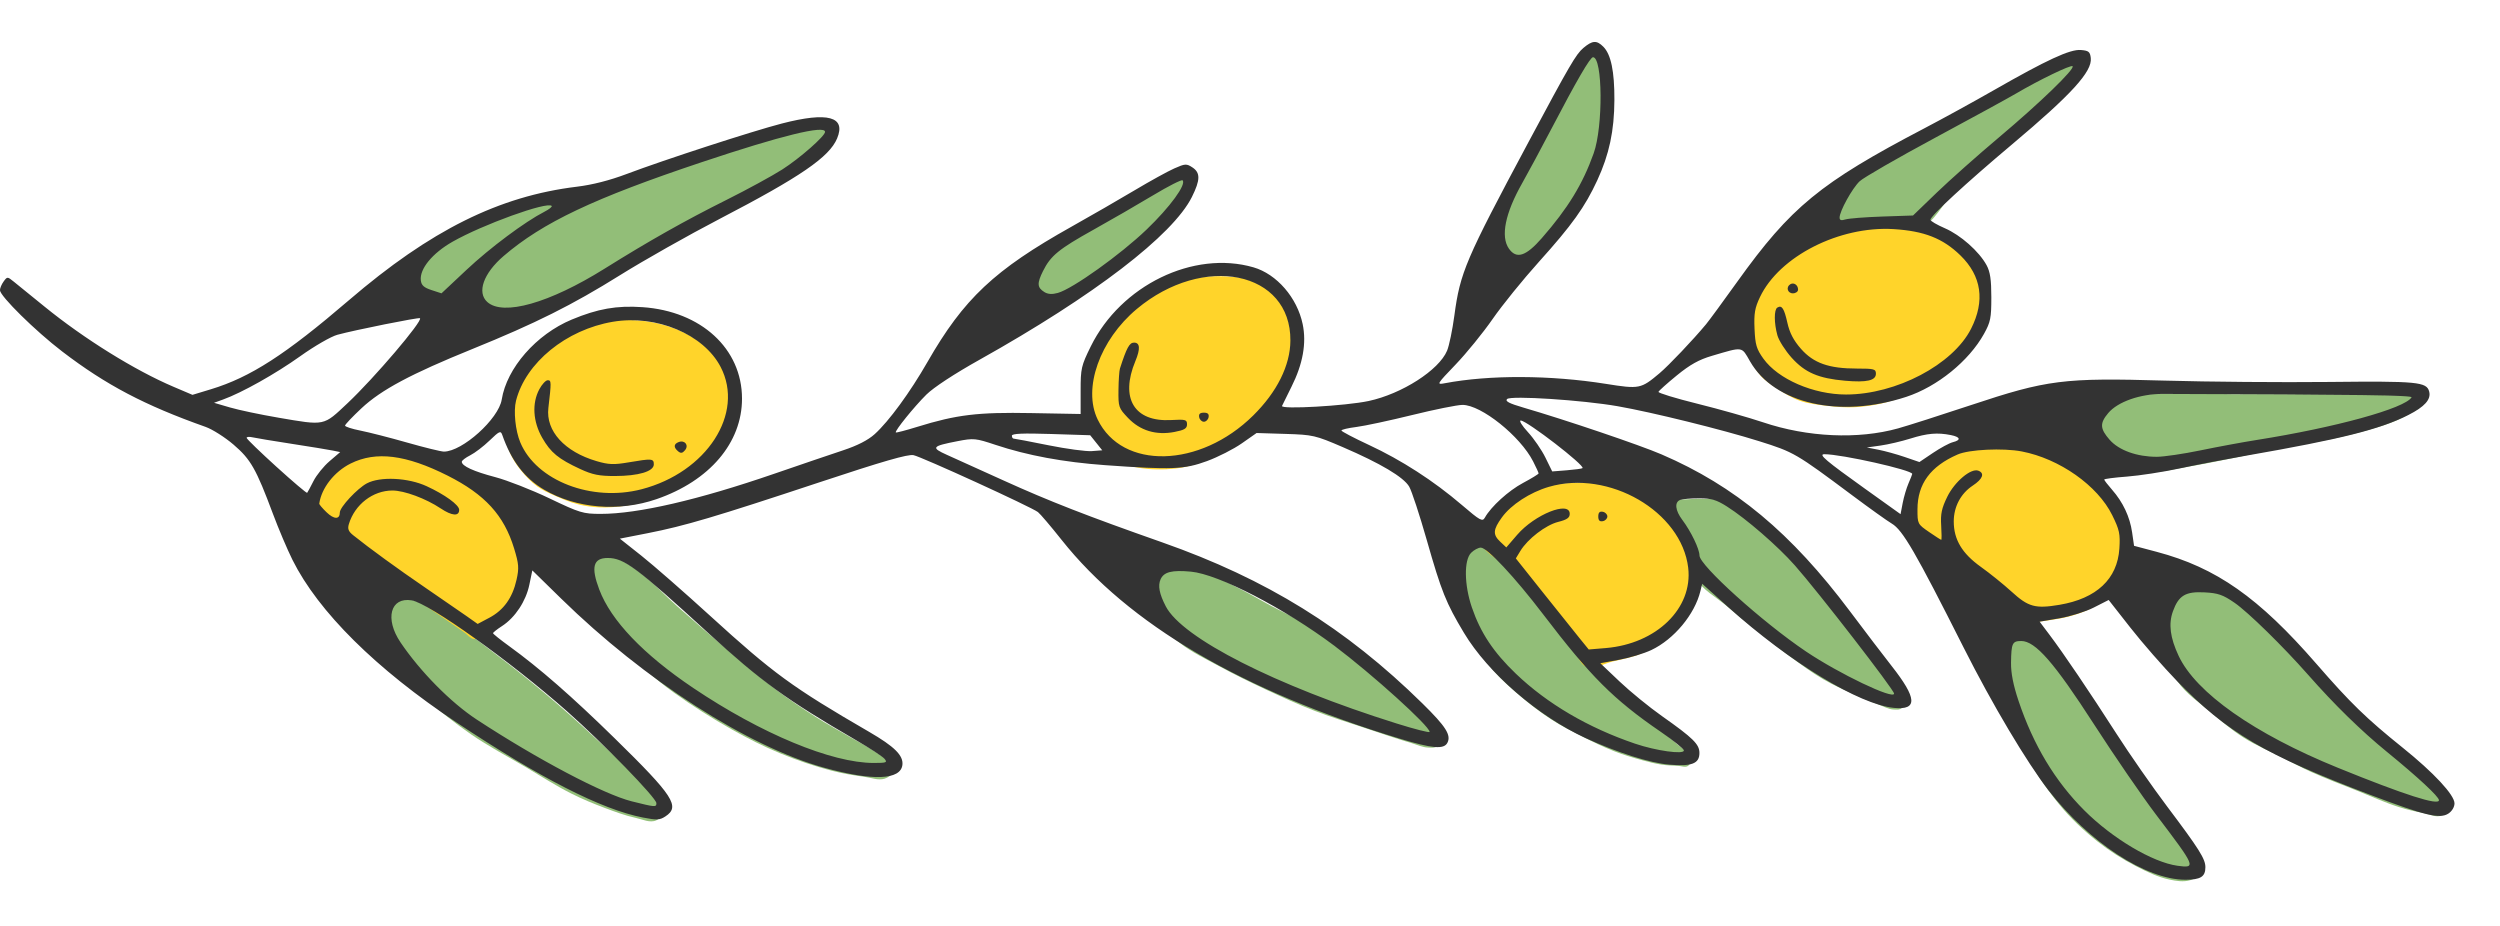
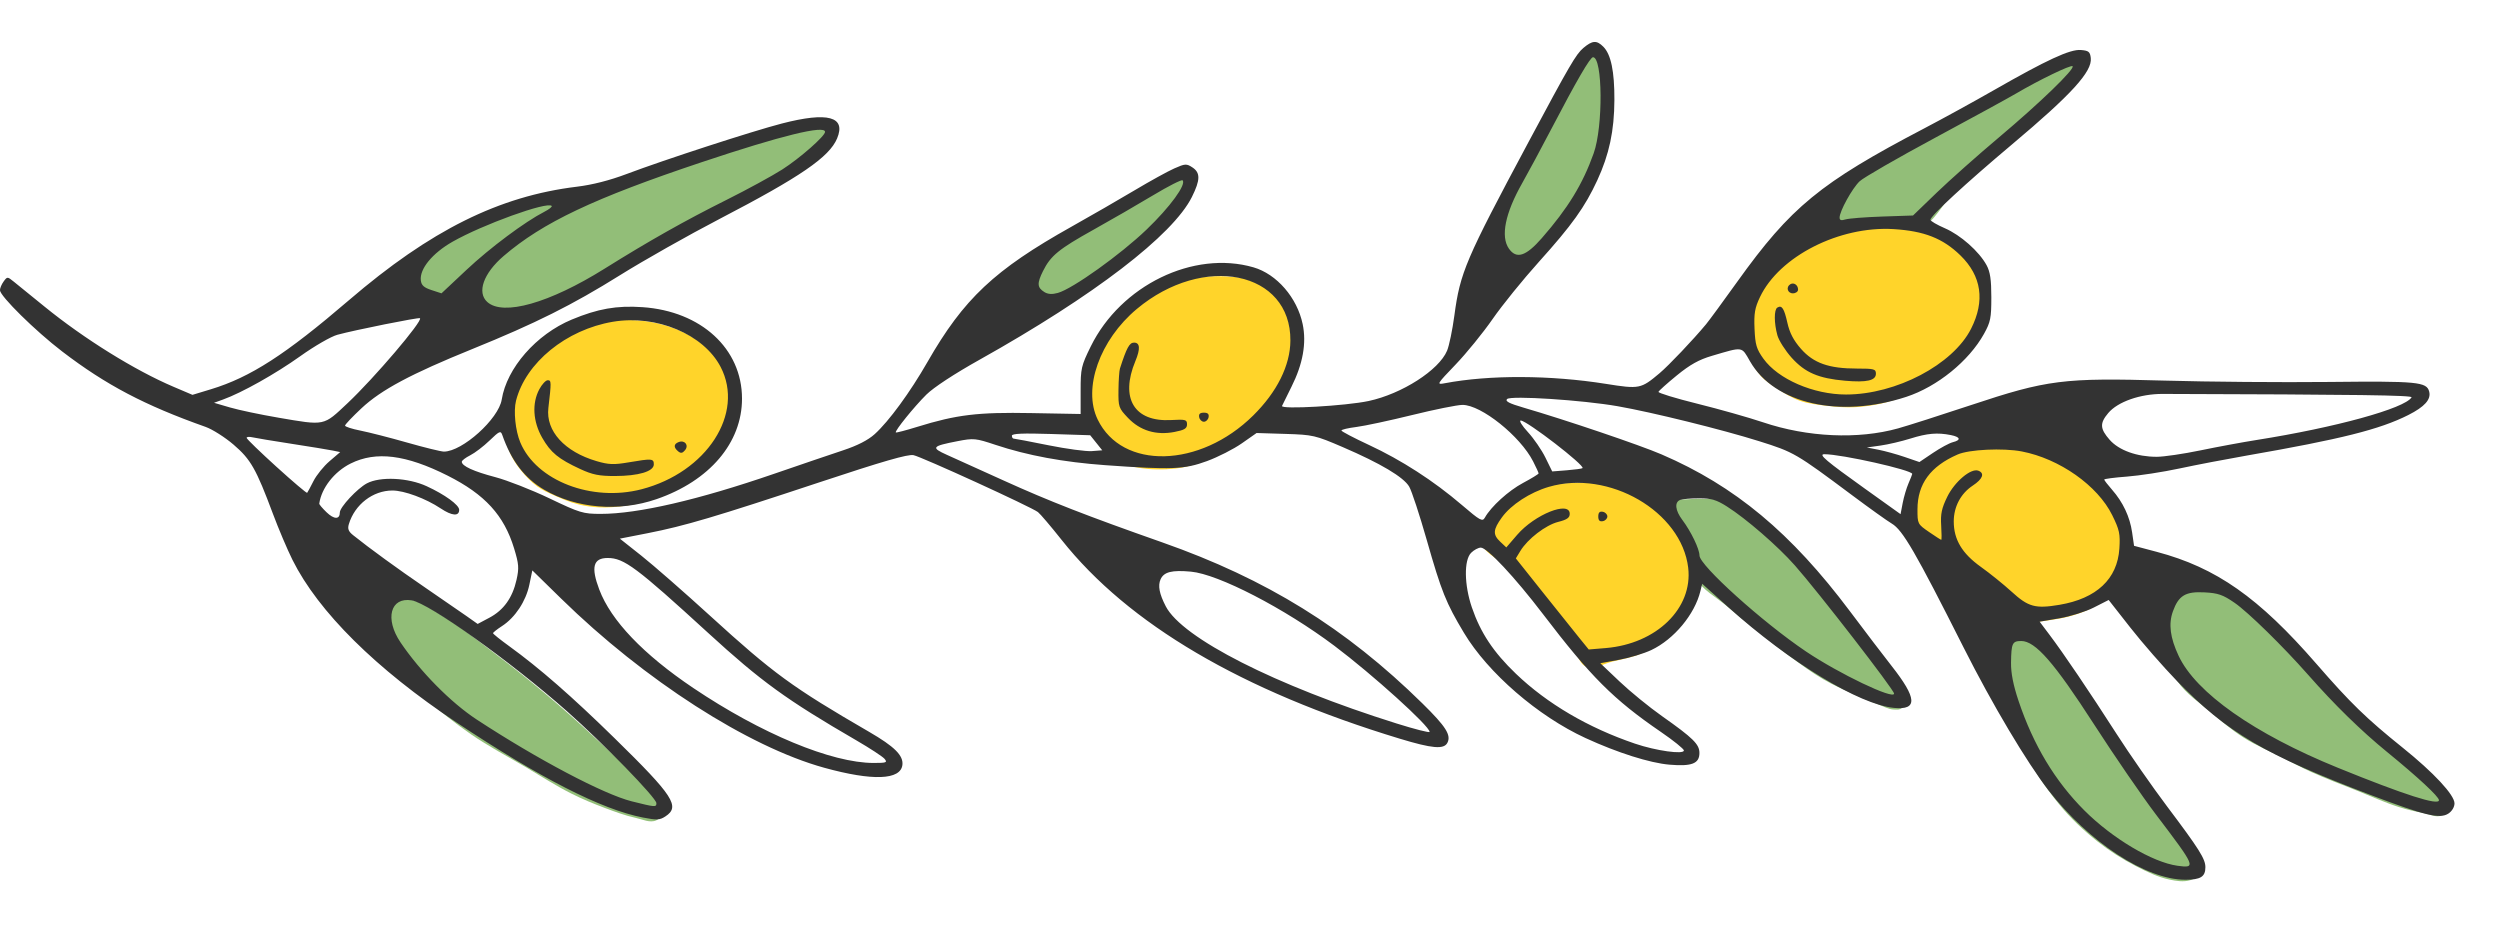
<svg xmlns="http://www.w3.org/2000/svg" viewBox="0 0 254.93 94.432" version="1.1" height="94.432mm" width="254.93mm">
  <defs>
    <filter color-interpolation-filters="sRGB" height="1.434" width="2.812" y="-.217" x="-.906" id="filter132">
      <feGaussianBlur stdDeviation="11.385" />
    </filter>
    <filter color-interpolation-filters="sRGB" height="1.589" width="1.863" y="-.294" x="-.431" id="filter131">
      <feGaussianBlur stdDeviation="12.029" />
    </filter>
    <filter color-interpolation-filters="sRGB" height="2.017" width="1.534" y="-.508" x="-.267" id="filter130">
      <feGaussianBlur stdDeviation="9.149" />
    </filter>
    <filter color-interpolation-filters="sRGB" height="1.64" width="1.771" y="-.32" x="-.386" id="filter129">
      <feGaussianBlur stdDeviation="8.17" />
    </filter>
    <filter color-interpolation-filters="sRGB" height="1.515" width="2.092" y="-.257" x="-.546" id="filter128">
      <feGaussianBlur stdDeviation="17.354" />
    </filter>
    <filter color-interpolation-filters="sRGB" height="1.627" width="1.792" y="-.314" x="-.396" id="filter127">
      <feGaussianBlur stdDeviation="14.129" />
    </filter>
    <filter color-interpolation-filters="sRGB" height="1.603" width="1.835" y="-.301" x="-.417" id="filter126">
      <feGaussianBlur stdDeviation="14.963" />
    </filter>
    <filter color-interpolation-filters="sRGB" height="1.566" width="1.917" y="-.283" x="-.459" id="filter125">
      <feGaussianBlur stdDeviation="13.146" />
    </filter>
    <filter color-interpolation-filters="sRGB" height="1.683" width="1.718" y="-.342" x="-.359" id="filter124">
      <feGaussianBlur stdDeviation="12.945" />
    </filter>
    <filter color-interpolation-filters="sRGB" height="1.663" width="1.741" y="-.332" x="-.37" id="filter123">
      <feGaussianBlur stdDeviation="12.522" />
    </filter>
    <filter color-interpolation-filters="sRGB" height="1.775" width="1.638" y="-.388" x="-.319" id="filter122">
      <feGaussianBlur stdDeviation="12.416" />
    </filter>
    <filter color-interpolation-filters="sRGB" height="1.628" width="1.79" y="-.314" x="-.395" id="filter121">
      <feGaussianBlur stdDeviation="14.35" />
    </filter>
    <filter color-interpolation-filters="sRGB" height="1.364" width="1.43" y="-.182" x="-.215" id="filter120">
      <feGaussianBlur stdDeviation="6.362" />
    </filter>
    <filter color-interpolation-filters="sRGB" height="1.346" width="1.423" y="-.173" x="-.212" id="filter119">
      <feGaussianBlur stdDeviation="6.362" />
    </filter>
    <filter color-interpolation-filters="sRGB" height="1.373" width="1.411" y="-.186" x="-.205" id="filter118">
      <feGaussianBlur stdDeviation="6.362" />
    </filter>
    <filter color-interpolation-filters="sRGB" height="1.372" width="1.429" y="-.186" x="-.215" id="filter117">
      <feGaussianBlur stdDeviation="6.362" />
    </filter>
    <filter color-interpolation-filters="sRGB" height="1.331" width="1.439" y="-.165" x="-.22" id="filter116">
      <feGaussianBlur stdDeviation="6.362" />
    </filter>
    <filter color-interpolation-filters="sRGB" height="1.364" width="1.459" y="-.182" x="-.229" id="filter115">
      <feGaussianBlur stdDeviation="6.362" />
    </filter>
  </defs>
  <g transform="translate(72.128 -115.94)" />
  <g transform="rotate(90 149.37 141.25)">
    <g transform="matrix(.265 0 0 .265 -285.17 -156.53)">
      <g fill="#92be78">
-         <path filter="url(#filter132)" d="m1258.9 763.52c-0.241 9.473-0.388 18.949-0.466 28.425-0.1 12.193 0.064 24.387 0 36.58-0.039 7.456-0.476 14.915-0.233 22.367 0.168 5.138-0.137 10.405 1.165 15.378 0.977 3.731 2.353 7.583 4.893 10.485 1.518 1.734 3.661 2.932 5.825 3.728 1.619 0.595 3.45 1.103 5.126 0.699 3.037-0.732 5.72-2.933 7.689-5.359 1.754-2.162 2.386-5.046 3.262-7.689 0.93-2.807 1.944-5.667 2.097-8.621 0.24-4.618-1.105-9.185-1.864-13.747-1.974-11.87-4.716-23.599-6.99-35.415-1.433-7.449-2.558-14.96-4.194-22.367-0.95-4.304-2.021-8.585-3.262-12.815-0.899-3.063-1.807-6.137-3.029-9.087-0.864-2.086-1.812-4.156-3.029-6.058-1.072-1.676-1.792-4.203-3.728-4.66-1.082-0.255-2.413 0.472-3.029 1.398-1.247 1.877-0.176 4.504-0.233 6.757z" />
        <path filter="url(#filter131)" d="m1180.8 935.47c-6.167-6.356-11.812-13.197-17.708-19.804-4.432-4.966-8.765-10.022-13.281-14.912-3.429-3.713-6.612-7.705-10.485-10.951-1.717-1.439-3.372-3.431-5.592-3.728-0.974-0.13-2.283 0.094-2.796 0.932-1.353 2.211 0.315 5.24 1.165 7.689 1.904 5.488 5.778 10.079 8.621 15.145 4.083 7.276 8.068 14.606 12.116 21.901 4.959 8.938 9.974 17.845 14.912 26.794 2.737 4.96 4.365 10.701 8.155 14.912 3.286 3.651 7.621 6.407 12.116 8.388 2.551 1.125 5.694 3.175 8.155 1.864 0.955-0.509 1.092-1.95 1.165-3.029 0.204-3.026-1.645-5.855-2.097-8.854-0.522-3.464-0.615-6.983-0.699-10.485-0.101-4.193 1.852-8.712 0.233-12.582-2.481-5.929-9.504-8.668-13.98-13.281z" />
        <path filter="url(#filter130)" d="m1201.8 1091.6c-3.518-3.289-7.4-6.197-11.417-8.854-3.19-2.11-6.584-3.909-10.019-5.592-3.031-1.485-6.155-2.788-9.32-3.961-3.362-1.246-6.735-2.559-10.252-3.262s-7.132-0.893-10.718-0.932c-3.58-0.039-7.163 0.271-10.718 0.699-2.662 0.321-5.449 0.36-7.922 1.398-1.232 0.517-2.789 1.08-3.262 2.33-0.367 0.969 0.172 2.137 0.699 3.029 1.008 1.705 2.809 2.819 4.427 3.961 3.18 2.245 6.822 3.752 10.252 5.592 4.255 2.282 8.553 4.486 12.815 6.757 6.072 3.236 12.121 6.515 18.174 9.786 4.586 2.478 8.867 5.624 13.747 7.456 2.981 1.119 6.139 1.953 9.32 2.097 2.974 0.135 6.295 0.356 8.854-1.165 1.816-1.08 3.236-3.071 3.728-5.126 0.458-1.912-0.09-4.048-0.932-5.825-1.602-3.38-4.723-5.833-7.456-8.388z" />
        <path filter="url(#filter129)" d="m1210.9 1258.6c-2.859-3.647-5.736-7.289-8.854-10.718-2.586-2.844-5.316-5.562-8.155-8.155-2.24-2.045-4.467-4.141-6.99-5.825-1.531-1.022-3.154-1.957-4.893-2.563-1.568-0.546-3.33-1.492-4.893-0.932-1.142 0.409-2.213 1.588-2.33 2.796-0.435 4.498 4.265 7.969 6.524 11.883 2.996 5.191 6.283 10.21 9.32 15.378 3.26 5.548 6.194 11.287 9.553 16.776 1.552 2.535 2.82 5.325 4.893 7.456 2.178 2.24 4.824 4.114 7.689 5.359 2.04 0.886 4.306 1.556 6.524 1.398 1.569-0.112 3.332-0.502 4.427-1.631 1.367-1.411 1.755-3.63 1.864-5.592 0.123-2.221-0.544-4.47-1.398-6.524-1.53-3.68-4.246-6.748-6.524-10.019-2.157-3.098-4.428-6.116-6.757-9.087z" />
        <path filter="url(#filter128)" d="m1209.5 1445.7c-4.193-7.257-8.309-14.558-12.349-21.901-3.484-6.332-6.858-12.725-10.252-19.106-2.268-4.263-4.349-8.629-6.757-12.815-2.192-3.811-4.468-7.583-6.99-11.184-1.809-2.583-3.613-5.208-5.825-7.456-1.821-1.85-3.564-4.173-6.058-4.893-1.277-0.369-2.996-0.449-3.961 0.466-1.659 1.572-1.231 4.472-1.165 6.757 0.099 3.427 1.47 6.699 2.33 10.019 1.134 4.379 2.41 8.72 3.728 13.048 2.425 7.965 4.989 15.889 7.689 23.765 3.992 11.643 9.576 22.78 12.582 34.716 1.438 5.709 1.569 11.672 2.563 17.475 0.681 3.978 1.218 8.002 2.33 11.883 1.74 6.073 4.274 11.898 6.757 17.708 1.993 4.664 3.676 9.55 6.524 13.747 2.561 3.774 5.392 7.7 9.32 10.019 2.206 1.302 4.895 1.78 7.456 1.864 1.736 0.056 3.825 0.218 5.126-0.932 1.951-1.724 1.611-4.953 2.33-7.456 2.704-9.415 7.627-18.631 7.456-28.425-0.085-4.864-2.425-9.448-4.194-13.98-1.162-2.977-2.693-5.799-4.194-8.621-2.402-4.516-5.105-8.866-7.689-13.281-2.234-3.816-4.545-7.588-6.757-11.417z" />
        <path filter="url(#filter127)" d="m1407.5 1441.1c-6.073 5.236-11.314 11.37-16.776 17.242-5.732 6.163-11.354 12.435-16.776 18.872-5.376 6.383-10.571 12.92-15.611 19.572-5.141 6.786-10.536 13.433-14.912 20.736-2.356 3.933-5.27 7.832-6.058 12.349-0.363 2.078-0.287 4.426 0.699 6.291 1.004 1.899 2.878 3.449 4.893 4.194 2.331 0.862 5.021 0.5 7.456 0 5.215-1.07 10.271-3.306 14.679-6.291 4.002-2.709 7.04-6.64 10.252-10.252 4.997-5.62 9.706-11.519 13.98-17.708 4.632-6.708 8.443-13.947 12.582-20.969 3.463-5.876 7.194-11.611 10.252-17.708 2.121-4.23 3.937-8.615 5.592-13.048 1.426-3.82 2.864-7.665 3.728-11.65 0.563-2.599 2.067-5.518 0.932-7.922-0.552-1.169-1.97-2.131-3.262-2.097-4.783 0.126-8.026 5.263-11.65 8.388z" />
-         <path filter="url(#filter126)" d="m1327.4 1440.6c3.831-4.89 8.454-9.104 12.582-13.747 6-6.749 11.896-13.591 17.708-20.504 4.972-5.915 10.039-11.762 14.679-17.94 3.622-4.824 7.016-9.821 10.252-14.912 2.801-4.407 5.293-9.002 7.922-13.514 1.717-2.947 3.22-6.026 5.126-8.854 1.484-2.203 2.691-4.804 4.893-6.291 0.937-0.633 2.18-1.261 3.262-0.932 1.265 0.385 2.165 1.768 2.563 3.029 0.775 2.454-0.348 5.139-0.699 7.689-0.582 4.225-1.258 8.454-2.33 12.582-1.772 6.822-4.065 13.523-6.757 20.037-2.614 6.324-5.733 12.443-9.087 18.407-4.33 7.699-9.077 15.18-14.213 22.367-2.602 3.642-5.466 7.094-8.388 10.485-3.803 4.413-7.41 9.082-11.883 12.815-4.102 3.424-8.621 6.473-13.514 8.621-3.605 1.582-7.5 3.43-11.417 3.029-2.246-0.23-4.675-1.244-6.058-3.029-1.362-1.758-1.547-4.305-1.398-6.524 0.139-2.059 1.168-3.982 2.097-5.825 1.26-2.501 2.933-4.786 4.66-6.99z" />
-         <path filter="url(#filter125)" d="m1385.1 1138.6c-4.81 4.19-8.629 9.399-12.815 14.213-4.521 5.2-9.055 10.4-13.281 15.844-4.573 5.891-9.117 11.836-13.048 18.174-2.271 3.661-4.019 7.622-6.058 11.417-2.385 4.439-4.975 8.771-7.223 13.281-1.674 3.36-3.514 6.677-4.66 10.252-1.232 3.844-2.327 7.846-2.33 11.883 0 2.848-0.057 6.094 1.631 8.388 1.359 1.847 3.79 2.918 6.058 3.262 3.599 0.545 7.495-0.405 10.718-2.097 4.133-2.17 7.136-6.113 10.019-9.786 3.676-4.684 6.239-10.149 9.087-15.378 3.156-5.795 6.055-11.731 8.854-17.708 2.877-6.141 5.699-12.318 8.155-18.64 2.526-6.502 4.554-13.186 6.757-19.804 1.986-5.966 4.036-11.913 5.825-17.941 0.595-2.005 1.55-3.968 1.631-6.058 0.049-1.263 0.274-2.921-0.699-3.728-0.538-0.446-1.429-0.205-2.097 0-2.512 0.772-4.542 2.701-6.524 4.427z" />
-         <path filter="url(#filter124)" d="m1387 1049.4c-3.087 4.015-5.577 8.487-8.854 12.349-3.696 4.355-7.919 8.242-12.116 12.116-5.547 5.119-11.372 9.934-17.242 14.679-5.557 4.492-11.52 8.472-17.009 13.048-3.379 2.817-6.545 5.879-9.786 8.854-2.267 2.081-6.409 3.233-6.757 6.291-0.36 3.168 2.76 6.075 5.359 7.922 3.21 2.28 7.48 2.988 11.417 3.029 5.914 0.061 11.846-1.771 17.242-4.194 5.601-2.515 10.475-6.498 15.145-10.485 3.76-3.21 7.054-6.947 10.252-10.718 3.265-3.85 6.347-7.875 9.087-12.116 2.358-3.65 4.329-7.54 6.291-11.417 2.087-4.123 4.148-8.275 5.825-12.582 1.39-3.571 2.49-7.253 3.495-10.951 0.648-2.382 1.267-4.782 1.631-7.223 0.31-2.08 0.388-4.19 0.466-6.291 0.049-1.319 0.795-2.907 0-3.961-0.681-0.903-2.167-1.216-3.262-0.932-2.126 0.551-3.183 3.033-4.66 4.66-2.299 2.533-4.439 5.21-6.524 7.922z" />
        <path filter="url(#filter123)" d="m1365.1 963.43c-7.839 5.885-15.677 11.778-23.299 17.941-5.228 4.226-10.316 8.624-15.378 13.048-3.934 3.438-8.051 6.697-11.65 10.485-3.651 3.843-6.89 8.07-10.019 12.349-1.92 2.625-4.267 5.091-5.359 8.155-0.76 2.133-0.62 4.494-0.699 6.757-0.081 2.33 0.097 4.662 0.233 6.99 0.109 1.867-0.801 4.216 0.466 5.592 1.28 1.39 3.712 1.123 5.592 0.932 2.152-0.218 4.172-1.269 6.058-2.33 1.882-1.059 3.297-2.812 5.126-3.961 1.765-1.108 3.612-2.146 5.592-2.796 2.171-0.713 4.753-0.066 6.757-1.165 5.158-2.828 8.033-8.6 11.883-13.048 2.961-3.421 5.797-6.949 8.621-10.485 3.558-4.455 7.125-8.908 10.485-13.514 2.996-4.107 6.058-8.191 8.621-12.582 2.223-3.81 4.008-7.863 5.825-11.883 1.419-3.141 2.755-6.323 3.961-9.553 0.687-1.841 1.755-3.63 1.864-5.592 0.062-1.11 0.234-2.656-0.699-3.262-1.265-0.822-3.05 0.318-4.427 0.932-3.603 1.607-6.397 4.621-9.553 6.99z" />
        <path filter="url(#filter122)" d="m1417.5 858.58c-7.296 5.166-14.68 10.21-22.134 15.145-7.689 5.089-15.694 9.697-23.299 14.912-5.957 4.085-13.466 6.806-17.474 12.815-1.641 2.46-2.47 5.687-2.097 8.621 0.311 2.447 1.378 5.256 3.495 6.524 4.864 2.912 11.407 0.877 17.008 0 6.527-1.022 12.893-3.248 18.872-6.058 8.755-4.114 16.972-9.492 24.464-15.611 5.275-4.308 9.986-9.338 14.213-14.679 3.663-4.629 6.852-9.662 9.553-14.912 2.105-4.091 4.189-8.31 5.126-12.815 0.538-2.586 1.002-5.394 0.233-7.922-0.389-1.278-1.026-2.972-2.33-3.262-3.395-0.754-6.164 3.241-9.087 5.126-5.744 3.705-10.964 8.166-16.542 12.116z" />
        <path filter="url(#filter121)" d="m1414.3 747.91c-5.361 3.936-9.101 9.703-13.514 14.679-3.253 3.668-6.361 7.462-9.553 11.184-2.402 2.801-4.64 5.753-7.223 8.388-4.235 4.321-9.023 8.062-13.514 12.116-5.142 4.642-10.467 9.093-15.378 13.98-4.559 4.536-8.872 9.321-13.048 14.213-1.866 2.186-4.026 4.21-5.359 6.757-1.617 3.091-2.853 6.534-3.029 10.019-0.164 3.24 0.165 6.789 1.864 9.553 1.391 2.263 3.856 3.83 6.291 4.893 3.534 1.542 7.582 2.265 11.417 1.864 5.551-0.58 10.992-2.923 15.611-6.058 4.911-3.333 8.277-8.521 12.116-13.048 3.366-3.969 6.757-7.959 9.553-12.349 3.097-4.864 5.312-10.236 7.922-15.378 1.808-3.562 3.71-7.08 5.359-10.718 2.631-5.806 4.857-11.788 7.223-17.708 2.135-5.344 4.557-10.59 6.291-16.077 0.988-3.125 1.717-6.333 2.33-9.553 0.425-2.233 1.774-4.645 0.932-6.757-0.368-0.924-1.342-1.747-2.33-1.864-1.449-0.171-2.785 1-3.961 1.864z" />
      </g>
      <g fill="#ffd42a">
-         <path filter="url(#filter120)" d="m1351.8 1501.7c-1.099-2.446-2.81-4.606-4.613-6.59-1.651-1.816-3.564-3.41-5.601-4.778-1.591-1.068-3.299-2.003-5.107-2.636-2.907-1.018-5.987-2.01-9.061-1.812-4.281 0.275-8.201 2.545-12.192 4.119-4.207 1.659-8.796 2.813-12.356 5.602-3.632 2.846-5.958 7.068-8.567 10.874-2.743 4.001-5.429 8.095-7.414 12.521-2.146 4.786-3.937 9.815-4.778 14.992-0.652 4.012-0.604 8.151-0.165 12.192 0.286 2.635 0.666 5.353 1.812 7.743 1.117 2.328 3.006 4.218 4.778 6.096 1.709 1.811 3.504 3.6 5.601 4.943 2.174 1.392 4.712 2.112 7.084 3.13 1.312 0.563 2.571 2.001 3.954 1.647 10.296-2.631 13.588-16.354 19.935-24.878 6.578-8.834 12.521-18.123 18.782-27.184 2.087-3.02 4.15-6.057 6.261-9.061 0.815-1.16 2.199-2.069 2.471-3.46 0.228-1.163-0.338-2.378-0.824-3.46z" />
        <path filter="url(#filter119)" d="m1289.3 1419.9c-1.644-1.846-3.274-3.721-5.126-5.359-2.141-1.894-4.372-3.743-6.873-5.126-2.259-1.249-4.721-2.159-7.223-2.796-2.618-0.667-5.336-1.051-8.038-1.048-2.664 0-5.353 0.342-7.922 1.048-2.281 0.627-4.5 1.571-6.524 2.796-2.314 1.401-4.427 3.166-6.291 5.126-2.125 2.234-3.95 4.776-5.475 7.456-1.524 2.676-2.671 5.571-3.611 8.504-0.874 2.728-1.484 5.549-1.864 8.388-0.438 3.275-0.528 6.598-0.466 9.902 0.043 2.299 0.119 4.621 0.583 6.873 0.52 2.526 1.533 4.928 2.446 7.339 0.808 2.131 1.673 4.246 2.679 6.291 1.26 2.558 2.521 5.147 4.194 7.456 1.855 2.559 4.081 4.85 6.407 6.99 1.915 1.762 3.946 3.433 6.174 4.776 2.411 1.454 5.045 2.526 7.689 3.495 2.008 0.736 4.049 1.502 6.174 1.748 2.51 0.29 5.088 0.113 7.572-0.349 2.777-0.517 5.493-1.456 8.038-2.679 2.126-1.022 4.114-2.353 5.941-3.844 2.276-1.858 4.443-3.917 6.174-6.291 1.474-2.021 2.474-4.357 3.495-6.64 1.318-2.95 2.582-5.955 3.378-9.087 0.676-2.661 1.042-5.412 1.165-8.155 0.132-2.952-0.091-5.922-0.466-8.854-0.418-3.263-1.005-6.527-1.98-9.669-0.887-2.859-2.207-5.569-3.495-8.271-0.852-1.788-1.692-3.598-2.796-5.242-1.153-1.717-2.585-3.232-3.961-4.776z" />
        <path filter="url(#filter118)" d="m1266.3 1199.1c-4.076-3.002-8.68-5.284-13.345-7.249-2.913-1.227-5.931-2.359-9.061-2.801-2.828-0.399-5.749-0.303-8.567 0.165-2.844 0.472-5.673 1.318-8.238 2.636-2.862 1.472-5.661 3.313-7.743 5.766-2.4 2.828-3.997 6.346-5.107 9.885-0.879 2.801-1.03 5.798-1.153 8.732-0.145 3.461-0.041 6.957 0.494 10.379 0.588 3.764 1.46 7.539 2.966 11.038 1.91 4.438 4.724 8.458 7.579 12.356 1.932 2.638 4.048 5.168 6.425 7.414 2.874 2.716 5.971 5.263 9.391 7.249 3.087 1.792 6.464 3.1 9.885 4.119 3.159 0.941 6.428 1.648 9.72 1.812 3.248 0.162 6.625 0.172 9.72-0.824 3.165-1.018 5.913-3.105 8.567-5.107 2.047-1.544 4.226-3.108 5.602-5.272 1.891-2.975 2.699-6.575 3.295-10.05 0.808-4.71 0.838-9.582 0.33-14.333-0.325-3.033-1.145-6.014-2.142-8.897-1.422-4.111-3.197-8.134-5.437-11.862-1.957-3.258-4.398-6.218-6.92-9.061-1.933-2.179-3.915-4.368-6.261-6.096z" />
        <path filter="url(#filter117)" d="m1361.3 1066.8c-0.891-3.774-1.602-7.64-3.13-11.203-1.437-3.35-3.281-6.58-5.602-9.391-1.733-2.1-3.878-3.858-6.096-5.437-2.203-1.568-4.555-2.997-7.084-3.954-2.418-0.914-4.996-1.528-7.579-1.647-2.708-0.125-5.443 0.331-8.073 0.989-3.255 0.814-6.48 1.955-9.391 3.624-4.509 2.586-8.921 5.681-12.192 9.72-3.246 4.008-5.166 8.989-6.92 13.839-1.227 3.395-2.024 6.962-2.471 10.544-0.374 2.998-0.282 6.043-0.165 9.061 0.111 2.867 0.259 5.754 0.824 8.567 0.475 2.367 1.147 4.72 2.142 6.92 1.3 2.875 2.888 5.678 4.942 8.073 2.435 2.84 5.487 5.126 8.567 7.249 1.963 1.353 3.895 3.759 6.261 3.46 3.97-0.502 5.744-5.576 8.732-8.238 6.054-5.393 12.338-10.523 18.617-15.651 4.995-4.08 10.098-8.027 15.157-12.027 1.81-1.431 4.632-2.121 5.437-4.284 1.209-3.25-1.18-6.839-1.977-10.215z" />
        <path filter="url(#filter116)" d="m1213.2 925.08c-3.475 1.667-6.249 4.631-8.732 7.579-3.143 3.731-5.777 7.987-7.579 12.521-1.638 4.124-2.477 8.589-2.801 13.015-0.366 4.995 0.12 10.06 0.989 14.992 0.853 4.844 2.179 9.649 4.119 14.169 2.107 4.907 4.75 9.659 8.073 13.839 3.24 4.075 6.803 8.206 11.368 10.709 4.52 2.478 9.843 3.551 14.992 3.789 3.554 0.165 7.191-0.458 10.544-1.647 2.574-0.913 5.033-2.315 7.084-4.119 2.235-1.966 3.828-4.58 5.437-7.084 1.647-2.563 3.285-5.195 4.284-8.073 1.207-3.481 1.558-7.214 1.977-10.874 0.388-3.387 0.67-6.81 0.494-10.215-0.206-3.995-0.802-7.992-1.812-11.862-1.066-4.086-2.576-8.077-4.448-11.862-1.925-3.893-4.391-7.508-6.92-11.038-1.773-2.475-3.524-5.024-5.766-7.084-2.154-1.978-4.736-3.446-7.249-4.942-1.752-1.043-3.473-2.253-5.437-2.801-3.075-0.859-6.368-0.836-9.556-0.659-3.065 0.17-6.293 0.32-9.061 1.647z" />
        <path filter="url(#filter115)" d="m1307.8 871.54c-5.306 2.46-10.477 5.637-14.498 9.885-4.014 4.241-6.634 9.682-9.061 14.992-1.849 4.043-3.302 8.316-4.119 12.686-0.727 3.893-0.665 7.902-0.659 11.862 0 2.806-0.027 5.646 0.494 8.402 0.461 2.44 1.343 4.796 2.307 7.084 1.011 2.4 2.039 4.854 3.625 6.92 1.727 2.251 3.838 4.29 6.261 5.766 2.596 1.582 5.61 2.424 8.567 3.13 2.259 0.539 4.599 0.929 6.92 0.824 1.851-0.084 3.902-0.115 5.437-1.153 4.984-3.37 6.78-9.942 10.05-14.992 1.408-2.175 2.683-4.434 4.119-6.59 2.423-3.64 4.843-7.297 7.579-10.709 2.457-3.063 5.354-5.749 7.908-8.732 0.965-1.127 2.329-2.053 2.801-3.46 1.067-3.178 0.129-6.729-0.33-10.05-0.502-3.642-1.367-7.259-2.636-10.709-0.848-2.305-1.872-4.588-3.295-6.59-1.687-2.374-3.752-4.532-6.096-6.261-2.333-1.72-4.943-3.206-7.743-3.954-3.187-0.851-6.606-0.856-9.885-0.494-2.662 0.294-5.314 1.015-7.743 2.142z" />
      </g>
    </g>
    <path stroke-width=".265" fill="#333" d="m36.824 290.25c-0.508-0.372-0.507-0.384 0.016-1.034 0.291-0.362 1.434-1.77 2.54-3.13 3.284-4.036 6.501-9.21 8.181-13.159l0.823-1.934-0.572-1.885c-1.223-4.025-3.528-7.597-9.079-14.069-7.138-8.322-10.612-15.303-11.578-23.272-0.187-1.545-0.644-3.331-1.289-5.039-1.447-3.832-4.365-12.804-5.151-15.838-1.214-4.686-0.706-6.564 1.522-5.631 1.904 0.797 3.916 3.735 8.203 11.975 1.657 3.185 4.239 7.755 5.739 10.156 3.043 4.871 4.919 8.625 7.538 15.081 2.53 6.238 4.155 9.278 6.029 11.281 0.866 0.926 1.664 1.683 1.774 1.683 0.11 0 0.338-0.702 0.507-1.56 0.169-0.858 0.72-3.009 1.225-4.78 0.505-1.771 0.918-3.454 0.918-3.74 0-1.881-3.331-5.582-5.307-5.898-3.213-0.514-6.65-3.522-8.156-7.14-1.109-2.663-1.446-4.585-1.266-7.21 0.41-5.986 4.239-10.152 9.329-10.152 4.499 0 8.382 3.302 10.248 8.715 1.324 3.842 0.958 8.19-0.965 11.472-1.155 1.971-2.957 3.346-5.581 4.261-0.459 0.16-0.402 0.288 0.567 1.292 0.592 0.613 1.27 1.502 1.508 1.975 0.238 0.473 0.535 0.86 0.66 0.86 0.433 0 0.984-1.2 1.565-3.409 0.321-1.22 1.296-3.708 2.167-5.528 1.483-3.101 1.583-3.431 1.583-5.222 0-3.805-1.422-9.953-4.099-17.721-0.903-2.621-1.973-5.764-2.377-6.985-0.49-1.481-1.042-2.559-1.657-3.24-1.305-1.445-4.257-3.605-7.344-5.375-6.47-3.709-9.408-6.835-13.813-14.698-1.101-1.964-2.768-4.856-3.704-6.426-0.937-1.569-1.942-3.393-2.233-4.051-0.491-1.111-0.499-1.244-0.107-1.843 0.544-0.83 1.281-0.818 3.014 0.045 3.905 1.946 10.066 9.983 16.598 21.651 1.44 2.573 2.827 4.688 3.556 5.424 1.243 1.255 3.722 3.257 3.862 3.118 0.044-0.044-0.213-1.028-0.572-2.186-1.244-4.02-1.504-6.17-1.403-11.624l0.093-5.035h-2.396c-2.251 0-2.522-0.062-4.498-1.035-6.226-3.066-9.829-10.479-8.062-16.589 0.685-2.37 3.094-4.457 5.795-5.019 1.935-0.403 4.065-0.022 6.383 1.142 0.946 0.475 1.825 0.909 1.955 0.964 0.376 0.161-3e-3 -6.497-0.501-8.832-0.726-3.39-3.15-7.171-5.13-7.998-0.512-0.214-2.126-0.549-3.588-0.744-4.391-0.588-5.685-1.14-17.607-7.517-7.983-4.27-9.046-4.89-9.679-5.642-0.775-0.921-0.801-1.352-0.125-2.029 0.783-0.783 2.516-1.143 5.438-1.13 3.141 0.014 5.552 0.528 8.186 1.745 2.724 1.259 4.561 2.574 8.32 5.957 1.802 1.622 4.422 3.743 5.821 4.713 1.399 0.97 3.483 2.664 4.632 3.765 2.033 1.949 2.084 1.979 1.922 1.127-0.866-4.555-0.842-10.771 0.064-16.455 0.542-3.402 0.511-3.558-1.081-5.45-0.802-0.953-3.401-3.421-5.003-4.752-0.361-0.3-2.308-1.729-4.327-3.175-7.625-5.463-10.096-8.473-15.624-19.034-0.99-1.892-2.747-5.093-3.904-7.115-3.106-5.428-4.199-7.792-4.108-8.893 0.065-0.796 0.18-0.938 0.82-1.011 1.38-0.158 3.698 1.954 8.8 8.023 3.959 4.709 7.311 8.338 7.694 8.33 0.124-2e-3 0.511-0.665 0.861-1.472 0.695-1.606 2.364-3.491 3.763-4.253 0.678-0.369 1.466-0.486 3.274-0.487 2.119-7.94e-4 2.529 0.081 3.729 0.746 2.777 1.54 5.397 4.772 6.43 7.933 2.221 6.795 0.711 13.438-3.619 15.925-1.548 0.889-1.515 0.66-0.565 3.89 0.389 1.322 0.896 2.231 1.992 3.572 0.809 0.989 1.564 1.833 1.679 1.876 0.114 0.042 0.66-1.744 1.212-3.969 0.552-2.225 1.404-5.236 1.893-6.691 1.527-4.542 1.76-9.694 0.622-13.769-0.283-1.012-1.346-4.341-2.363-7.397-2.602-7.821-2.812-9.477-2.51-19.844 0.127-4.366 0.189-11.867 0.138-16.669-0.097-9.072-8e-3 -9.995 0.981-10.253 0.798-0.209 1.55 0.463 2.393 2.136 1.467 2.911 2.458 6.86 4.128 16.451 0.368 2.11 0.962 5.206 1.321 6.879 0.359 1.673 0.731 4.085 0.827 5.358 0.096 1.273 0.232 2.315 0.301 2.315 0.069 0 0.532-0.356 1.028-0.792 1.278-1.122 2.768-1.824 4.358-2.053l1.372-0.198 0.616-2.321c1.606-6.052 4.656-10.399 11.412-16.268 4.016-3.489 5.562-5.08 8.572-8.824 2.529-3.146 4.806-5.263 5.661-5.263 0.374 0 0.802 0.256 1.042 0.623 0.568 0.867 0.206 2.391-1.859 7.838-4.117 10.86-6.401 14.743-11.678 19.857-1.431 1.387-3.871 3.517-5.423 4.734l-2.821 2.213 0.766 1.507c0.421 0.829 0.919 2.413 1.106 3.52l0.34 2.013 1.319-0.994c1.926-1.453 5.821-4.089 10.115-6.846 2.073-1.331 5.407-3.653 7.408-5.159 4.36-3.281 5.35-3.905 6.197-3.905 0.971 0 1.278 0.492 1.278 2.044 0 3.993-3.815 9.835-9.103 13.943-2.88 2.237-8.785 5.748-14.577 8.668-9.746 4.913-11.985 6.212-12.642 7.33-0.259 0.441-1.564 2.266-2.899 4.054-4.27 5.721-4.383 5.915-5.498 9.462-1.188 3.778-2.95 10.907-3.567 14.427-0.629 3.592-1.105 10.908-0.733 11.279 0.223 0.223 0.445-0.199 0.869-1.653 1.264-4.332 3.821-11.881 4.776-14.097 3.228-7.491 7.993-13.212 16.003-19.216 2.03-1.521 4.532-3.429 5.561-4.238 3.312-2.608 4.521-2.68 4.288-0.259-0.342 3.555-4.643 10.638-10.262 16.898l-2.398 2.672 0.737 0.178c2.375 0.572 4.93 2.697 6.024 5.012 0.35 0.739 0.795 2.211 0.989 3.271l0.353 1.926 1.861-1.96c1.024-1.078 2.612-3.024 3.53-4.326 2.244-3.184 2.872-3.821 3.762-3.821 1.081 0 1.384 0.776 1.192 3.05-0.17 2.006-1.213 5.298-2.713 8.561-2.231 4.852-6.643 9.951-10.729 12.4-3.065 1.837-4.192 2.289-9.486 3.8-2.547 0.727-4.987 1.53-5.424 1.785-0.972 0.566-2.374 2.925-4.034 6.784-1.203 2.798-1.255 3.024-1.343 5.844l-0.091 2.934 1.057 1.51c0.582 0.83 1.395 2.427 1.807 3.549 0.848 2.307 0.9 3.607 0.415 10.373-0.304 4.242-0.987 7.934-2.071 11.188-0.678 2.036-0.697 2.228-0.376 3.877 0.51 2.628 0.653 2.737 1.401 1.067 0.356-0.796 1.54-3.412 2.63-5.814 2.079-4.581 3.588-8.451 6.292-16.14 3.737-10.627 8.733-18.697 16.413-26.513 2.368-2.409 3.241-2.962 4.027-2.551 0.683 0.358 0.58 1.541-0.426 4.854-4.89 16.116-11.679 27.664-20.274 34.484-1.385 1.099-2.659 2.183-2.832 2.41-0.53 0.693-5.641 11.868-5.806 12.693-0.113 0.567 0.627 3.132 2.77 9.592 3.529 10.64 4.445 13.732 5.182 17.484l0.563 2.866 1.737-2.194c0.956-1.207 3.732-4.381 6.169-7.053 5.841-6.406 7.259-8.349 11.797-16.175 1.497-2.582 2.41-3.501 3.365-3.391 1.55 0.178 1.657 3.038 0.296 7.965-2.144 7.766-8.94 18.342-17.238 26.821l-2.889 2.952 1.463 0.304c1.681 0.349 3.348 1.451 4.211 2.784 0.329 0.508 0.657 0.921 0.73 0.919 0.073-3e-3 0.668-0.745 1.323-1.649 2.225-3.074 5.13-6.4 9.383-10.743 5.887-6.012 6.972-6.718 7.975-5.187 0.382 0.583 0.396 0.871 0.113 2.31-0.831 4.222-3.996 10.427-9.684 18.984-5.46 8.214-11.301 14.106-16.595 16.741-1.049 0.522-3.161 1.418-4.693 1.99-4.581 1.712-5.545 2.26-7.046 4.01-0.751 0.875-1.566 2.158-1.812 2.852-2.197 6.207-4.275 10.159-7.689 14.623-2.087 2.73-5.652 6.35-6.253 6.35-0.206 0-0.606-0.169-0.888-0.376zm13.88-27.977c0.828-4.852 0.882-4.593-1.481-7.106-2.544-2.704-8.38-7.677-8.655-7.375-0.106 0.116 1.198 6.622 1.688 8.421 0.178 0.653 1.147 2.334 2.183 3.785 1.798 2.518 3.724 5.949 4.42 7.873l0.335 0.926 0.476-1.63c0.262-0.897 0.727-3.099 1.033-4.895zm5.024 0.144c1.512-1.665 2.702-3.068 2.646-3.119-0.057-0.051-0.596-0.341-1.199-0.645-0.603-0.304-1.514-1.041-2.026-1.638l-0.929-1.086-0.155 0.746c-0.085 0.41-0.394 2.294-0.686 4.186-0.292 1.892-0.593 3.708-0.669 4.035-0.076 0.327-0.046 0.585 0.066 0.572 0.112-0.013 1.44-1.385 2.952-3.05zm4.639-5.107c0.734-0.766 0.737-1.344 6e-3 -1.344-0.533 0-2.446-1.781-2.964-2.758-0.719-1.358-0.584-4.201 0.289-6.094 0.86-1.866 1.915-3.318 2.41-3.318 0.681 0 0.626 0.729-0.142 1.882-1.012 1.52-1.828 3.716-1.828 4.924 0 1.987 1.421 3.834 3.415 4.44 0.493 0.15 0.751 0.052 1.141-0.433 1.296-1.611 3.47-4.6 5.362-7.373 1.142-1.673 2.44-3.556 2.883-4.184l0.806-1.141-0.636-1.198c-0.771-1.454-2.03-2.354-3.863-2.765-1.201-0.269-1.605-0.238-3.195 0.245-3.381 1.027-5.511 2.97-7.43 6.781-2.14 4.249-2.522 7.306-1.235 9.89 0.832 1.669 2.503 2.976 4.09 3.199 0.082 0.011 0.482-0.327 0.889-0.751zm13.253-7.528c2.99-2.021 6.142-5.133 7.874-7.776 4.051-6.18 7.62-12.945 8.339-15.807 0.603-2.4 0.612-2.514 0.188-2.514-0.532 0-6.121 5.438-9.382 9.128-5.085 5.755-11.014 14.062-11.301 15.834-0.351 2.164 1.882 2.755 4.281 1.134zm-35.92-3.167 0.332-1.015-2.396-2.553c-2.257-2.405-4.909-5.961-5.923-7.942-0.249-0.486-0.517-0.82-0.595-0.742-0.471 0.471 1.903 7.042 3.654 10.114 1.172 2.056 2.767 3.365 3.936 3.23 0.506-0.058 0.74-0.315 0.993-1.092zm1.212-5.683c1.461-1.614 0.124-6.329-3.39-11.955-2.852-4.566-4.889-8.176-7.017-12.435-1.054-2.11-2.45-4.67-3.101-5.689-1.143-1.788-3.407-4.366-3.835-4.366-0.719 0 0.379 4.47 3.086 12.568 3.677 10.998 6.146 16.213 9.571 20.209 1.759 2.052 3.709 2.747 4.686 1.668zm14.322-3.369c3.911-1.634 6.096-7.295 4.775-12.369-1.732-6.648-7.729-10.525-12.47-8.06-3.337 1.735-5.357 6.553-4.608 10.991 0.802 4.754 4.173 8.89 8.049 9.874 1.065 0.27 3.051 0.067 4.255-0.436zm-5.419-1.937c-0.507-0.272-0.922-0.659-0.922-0.86 0-0.374 0.164-0.377 2.831-0.065 2.344 0.275 4.465-1.652 5.422-4.926 0.359-1.229 0.379-1.744 0.122-3.251-0.406-2.383-0.391-2.575 0.204-2.575 0.72 0 1.184 1.549 1.189 3.969 3e-3 1.6-0.134 2.282-0.706 3.519-1.04 2.248-1.675 3.021-3.198 3.895-1.648 0.945-3.519 1.056-4.941 0.293zm5.385-14.208c-0.241-0.627 0.324-1.07 0.829-0.65 0.313 0.26 0.34 0.428 0.111 0.703-0.396 0.477-0.744 0.458-0.94-0.053zm15.049 8.088c3.148-1.19 6.598-4.486 10.025-9.579 4.661-6.928 7.646-14.109 7.646-18.397 0-1.298-0.046-1.421-0.417-1.112-0.229 0.19-1.078 1.485-1.886 2.877-4.147 7.142-6.006 9.706-10.95 15.106-6.696 7.313-7.648 8.588-7.648 10.248 0 1.483 0.926 1.729 3.231 0.858zm-15.402-42.254c0-0.101 0.305-1.699 0.678-3.551 0.373-1.852 0.641-3.842 0.595-4.423l-0.082-1.057-1.535 1.229-0.128 3.993c-0.092 2.879-0.044 3.993 0.172 3.993 0.165 0 0.301-0.083 0.301-0.184zm-14.948-3.123c0.228-0.367 0.256-0.791 0.091-1.384-0.416-1.497-3.913-6.391-6.472-9.056-2.288-2.384-4.598-4.07-5.011-3.657-0.095 0.095 0.6 1.461 1.546 3.035 0.946 1.574 2.515 4.29 3.487 6.036 1.978 3.552 2.652 4.377 4.217 5.157 1.256 0.626 1.687 0.6 2.14-0.13zm12.995-5.439c5.166-2.501 4.967-10.422-0.398-15.855-2.406-2.437-5.1-3.778-7.634-3.8-7.087-0.061-8.929 8.85-3.236 15.662 3.157 3.779 8.096 5.529 11.268 3.993zm-5.191-2.272c-2.139-0.693-2.646-0.968-2.646-1.439 0-0.612 0.633-0.658 1.886-0.136 3.796 1.581 6.22 0.114 6.01-3.639-0.083-1.481-0.043-1.627 0.438-1.627 0.422 0 0.579 0.259 0.776 1.28 0.361 1.872-0.131 3.499-1.433 4.739-1.001 0.953-1.113 0.991-2.838 0.971-0.988-0.011-1.975-0.079-2.193-0.149zm4.498-8.561c0-0.398 0.138-0.541 0.463-0.479 0.255 0.049 0.463 0.265 0.463 0.479s-0.208 0.43-0.463 0.479c-0.325 0.063-0.463-0.08-0.463-0.479zm19.741 3.89c3.252-1.682 8.07-11.171 11.951-23.535 0.582-1.855 0.969-3.373 0.859-3.373-0.591 0-5.853 5.821-8.769 9.698-3.819 5.08-7.319 11.848-7.572 14.645-0.177 1.95 0.027 2.752 0.784 3.091 0.644 0.289 1.48 0.129 2.747-0.527zm-16.453-20.715c1.548-3.327 3.665-6.606 6.115-9.47 1.611-1.883 1.737-2.112 1.299-2.357-1.13-0.633-2.748-2.413-3.536-3.892-0.466-0.873-0.904-1.588-0.974-1.588-0.07 0-0.62 0.251-1.222 0.558-2.582 1.317-5.763 5.292-5.763 7.201 0 0.519 0.464 2.827 1.032 5.129 0.567 2.302 1.117 4.868 1.221 5.702 0.104 0.835 0.265 1.517 0.358 1.517 0.092-6e-5 0.754-1.261 1.471-2.802zm16.572-10.503c2.584-0.881 4.568-2.199 6.767-4.496 3.048-3.185 5.496-7.354 7.121-12.132 0.732-2.153 1.129-4.992 0.698-4.992-0.156 0-1.008 1.056-1.892 2.348-3.307 4.829-5.637 7.159-12.038 12.039-3.732 2.846-6.756 5.674-6.756 6.32 0 0.253 0.238 0.698 0.529 0.989 0.742 0.742 3.275 0.707 5.572-0.076zm-6.685-2.908 0.566-0.603-1.285-1.107c-2.081-1.793-3.506-5.36-2.14-5.36 0.401 0 0.596 0.279 0.821 1.175 0.32 1.271 1.731 3.11 2.958 3.856l0.765 0.465 3.485-2.773c1.917-1.525 4.006-3.198 4.644-3.717l1.159-0.943-0.146-1.744c-0.434-5.172-4.058-8.889-8.191-8.399-5.735 0.679-10.036 8.093-8.246 14.215 0.557 1.906 1.818 3.844 3.109 4.779 1.266 0.917 1.758 0.948 2.501 0.157zm-3.069-10.444c0.049-0.255 0.265-0.463 0.479-0.463 0.214 0 0.43 0.208 0.479 0.463 0.063 0.325-0.08 0.463-0.479 0.463s-0.541-0.138-0.479-0.463zm-26.832 9.576c1.093-0.766 0.786-1.732-1.066-3.35-3.062-2.677-5.504-4.17-8.659-5.295-2.722-0.971-9.796-0.92-9.796 0.071 0 0.286 2.403 1.682 7.276 4.227 2.037 1.064 4.538 2.409 5.556 2.987 3.063 1.74 5.452 2.226 6.688 1.361zm21.305-3.721 1.414-0.694-0.118-1.489c-0.065-0.819-0.164-1.54-0.219-1.601-0.256-0.283-4.846 5.67-4.855 6.297-3e-3 0.2 0.528-0.127 1.179-0.728 0.652-0.601 1.821-1.404 2.599-1.786zm6.354-13.961c1.19-0.891 2.97-1.75 3.63-1.75 1.01 0 6.814-6.44 9.787-10.858 2.273-3.379 4.953-8.985 4.295-8.985-0.383 0-10.352 7.716-13.063 10.11-1.972 1.741-4.78 4.979-6.021 6.941-0.678 1.072-0.827 1.582-0.827 2.823 0 0.833 0.072 1.702 0.161 1.933 0.231 0.603 1.069 0.515 2.04-0.213zm-16.442-8.266c2.096-1.5 3.658-5.101 3.658-8.43 0-5.101-3.046-10.894-6.701-12.746-2.849-1.444-5.38-1.077-7.486 1.085-1.739 1.784-2.492 3.703-2.68 6.827-0.332 5.518 2.78 11.635 6.925 13.608 1.111 0.529 1.671 0.625 3.241 0.558 1.627-0.07 2.061-0.199 3.043-0.901zm-5.205-1.421c-0.285-0.461 0.069-0.695 1.554-1.028 1.029-0.23 1.794-0.63 2.653-1.386 1.46-1.285 2.01-2.848 2.01-5.704 0-1.754 0.049-1.936 0.524-1.936 0.698 0 0.91 0.929 0.717 3.138-0.238 2.718-0.828 4.088-2.344 5.452-0.726 0.653-1.757 1.308-2.291 1.457-1.241 0.345-2.612 0.348-2.823 8e-3zm-2.381-1.323c-0.221-0.358 0.077-0.794 0.545-0.794 0.21 0 0.381 0.238 0.381 0.529 0 0.548-0.638 0.73-0.926 0.265zm20.89-7.673 2.554-3.572-1.139-0.218c-0.626-0.12-1.53-0.388-2.007-0.595-0.478-0.207-0.908-0.377-0.956-0.377-0.394 0-2.011 7.202-2.011 8.957 0 0.643 0.643-0.115 3.56-4.194zm-27.499 2.05c-0.104-0.327-0.236-2.012-0.295-3.744l-0.107-3.149-2.322-2.408c-1.277-1.324-3.825-4.194-5.662-6.376-3.504-4.164-6.975-7.753-7.24-7.487-0.167 0.167 1.411 3.433 2.777 5.749 0.452 0.767 2.498 4.508 4.545 8.313 2.047 3.805 4.031 7.247 4.408 7.648 0.711 0.756 3.05 2.049 3.708 2.049 0.269 0 0.322-0.169 0.187-0.595zm24.228-6.054 0.511-1.49-0.932-1.384c-0.512-0.761-1.003-1.668-1.09-2.015-0.219-0.873-0.532-0.789-0.729 0.196-0.274 1.369-0.185 2.396 0.357 4.124 0.283 0.904 0.604 2.273 0.712 3.043l0.196 1.399 0.232-1.191c0.128-0.655 0.462-1.861 0.743-2.681zm7.636-2.46c0.444-0.645 0.807-1.21 0.807-1.257 1.8e-4 -0.047-0.66-0.044-1.467 0.007-1.178 0.073-1.755-0.049-2.924-0.621-1.546-0.757-2.945-2.423-2.659-3.168 0.258-0.673 0.842-0.456 1.516 0.565 0.812 1.229 2.156 1.942 3.661 1.942 1.845 0 3.264-0.847 4.633-2.767 0.656-0.919 1.792-2.326 2.524-3.128 1.563-1.71 1.758-2.418 1.343-4.88-0.639-3.79-2.636-5.916-5.742-6.114-1.495-0.095-1.903-0.008-3.397 0.728-3.02 1.486-5.762 5.379-6.502 9.227-0.367 1.912-0.204 5.358 0.31 6.536 1.213 2.778 3.002 4.091 5.582 4.097 1.488 4e-3 1.52-0.012 2.315-1.169zm17.225-9.137c4.5-1.508 8.181-3.718 11.174-6.711 2.865-2.865 5.296-6.96 5.645-9.51 0.263-1.918 0.134-1.863-5.226 2.207-1.838 1.395-5.971 4.233-9.185 6.306-6.32 4.076-8.508 5.988-8.508 7.434 0 0.907 0.222 1.011 2.21 1.038 1.059 0.014 2.289-0.227 3.89-0.764zm-26.617-9.294c1.07-0.939 1.732-2.775 1.732-4.803 0-0.71-0.294-2.713-0.654-4.45-0.36-1.737-0.838-4.319-1.062-5.738-1.27-8.028-3.214-15.095-4.345-15.794-0.215-0.133-0.29 5.32-0.35 25.386-7e-3 2.283 0.8 4.578 1.95 5.545 1.043 0.878 1.598 0.848 2.731-0.146zm22.023-7.028c3.769-1.767 7.948-7.709 11.415-16.231 2.763-6.792 3.894-10.319 3.309-10.319-0.355 0-2.329 2.124-4.916 5.292-2.181 2.669-4.782 5.33-7.875 8.055-2.91 2.564-6.387 6.116-7.338 7.496-0.817 1.187-0.987 1.675-1.061 3.051-0.105 1.946 0.314 2.648 1.927 3.232 1.29 0.467 2.691 0.289 4.538-0.577z" />
  </g>
</svg>